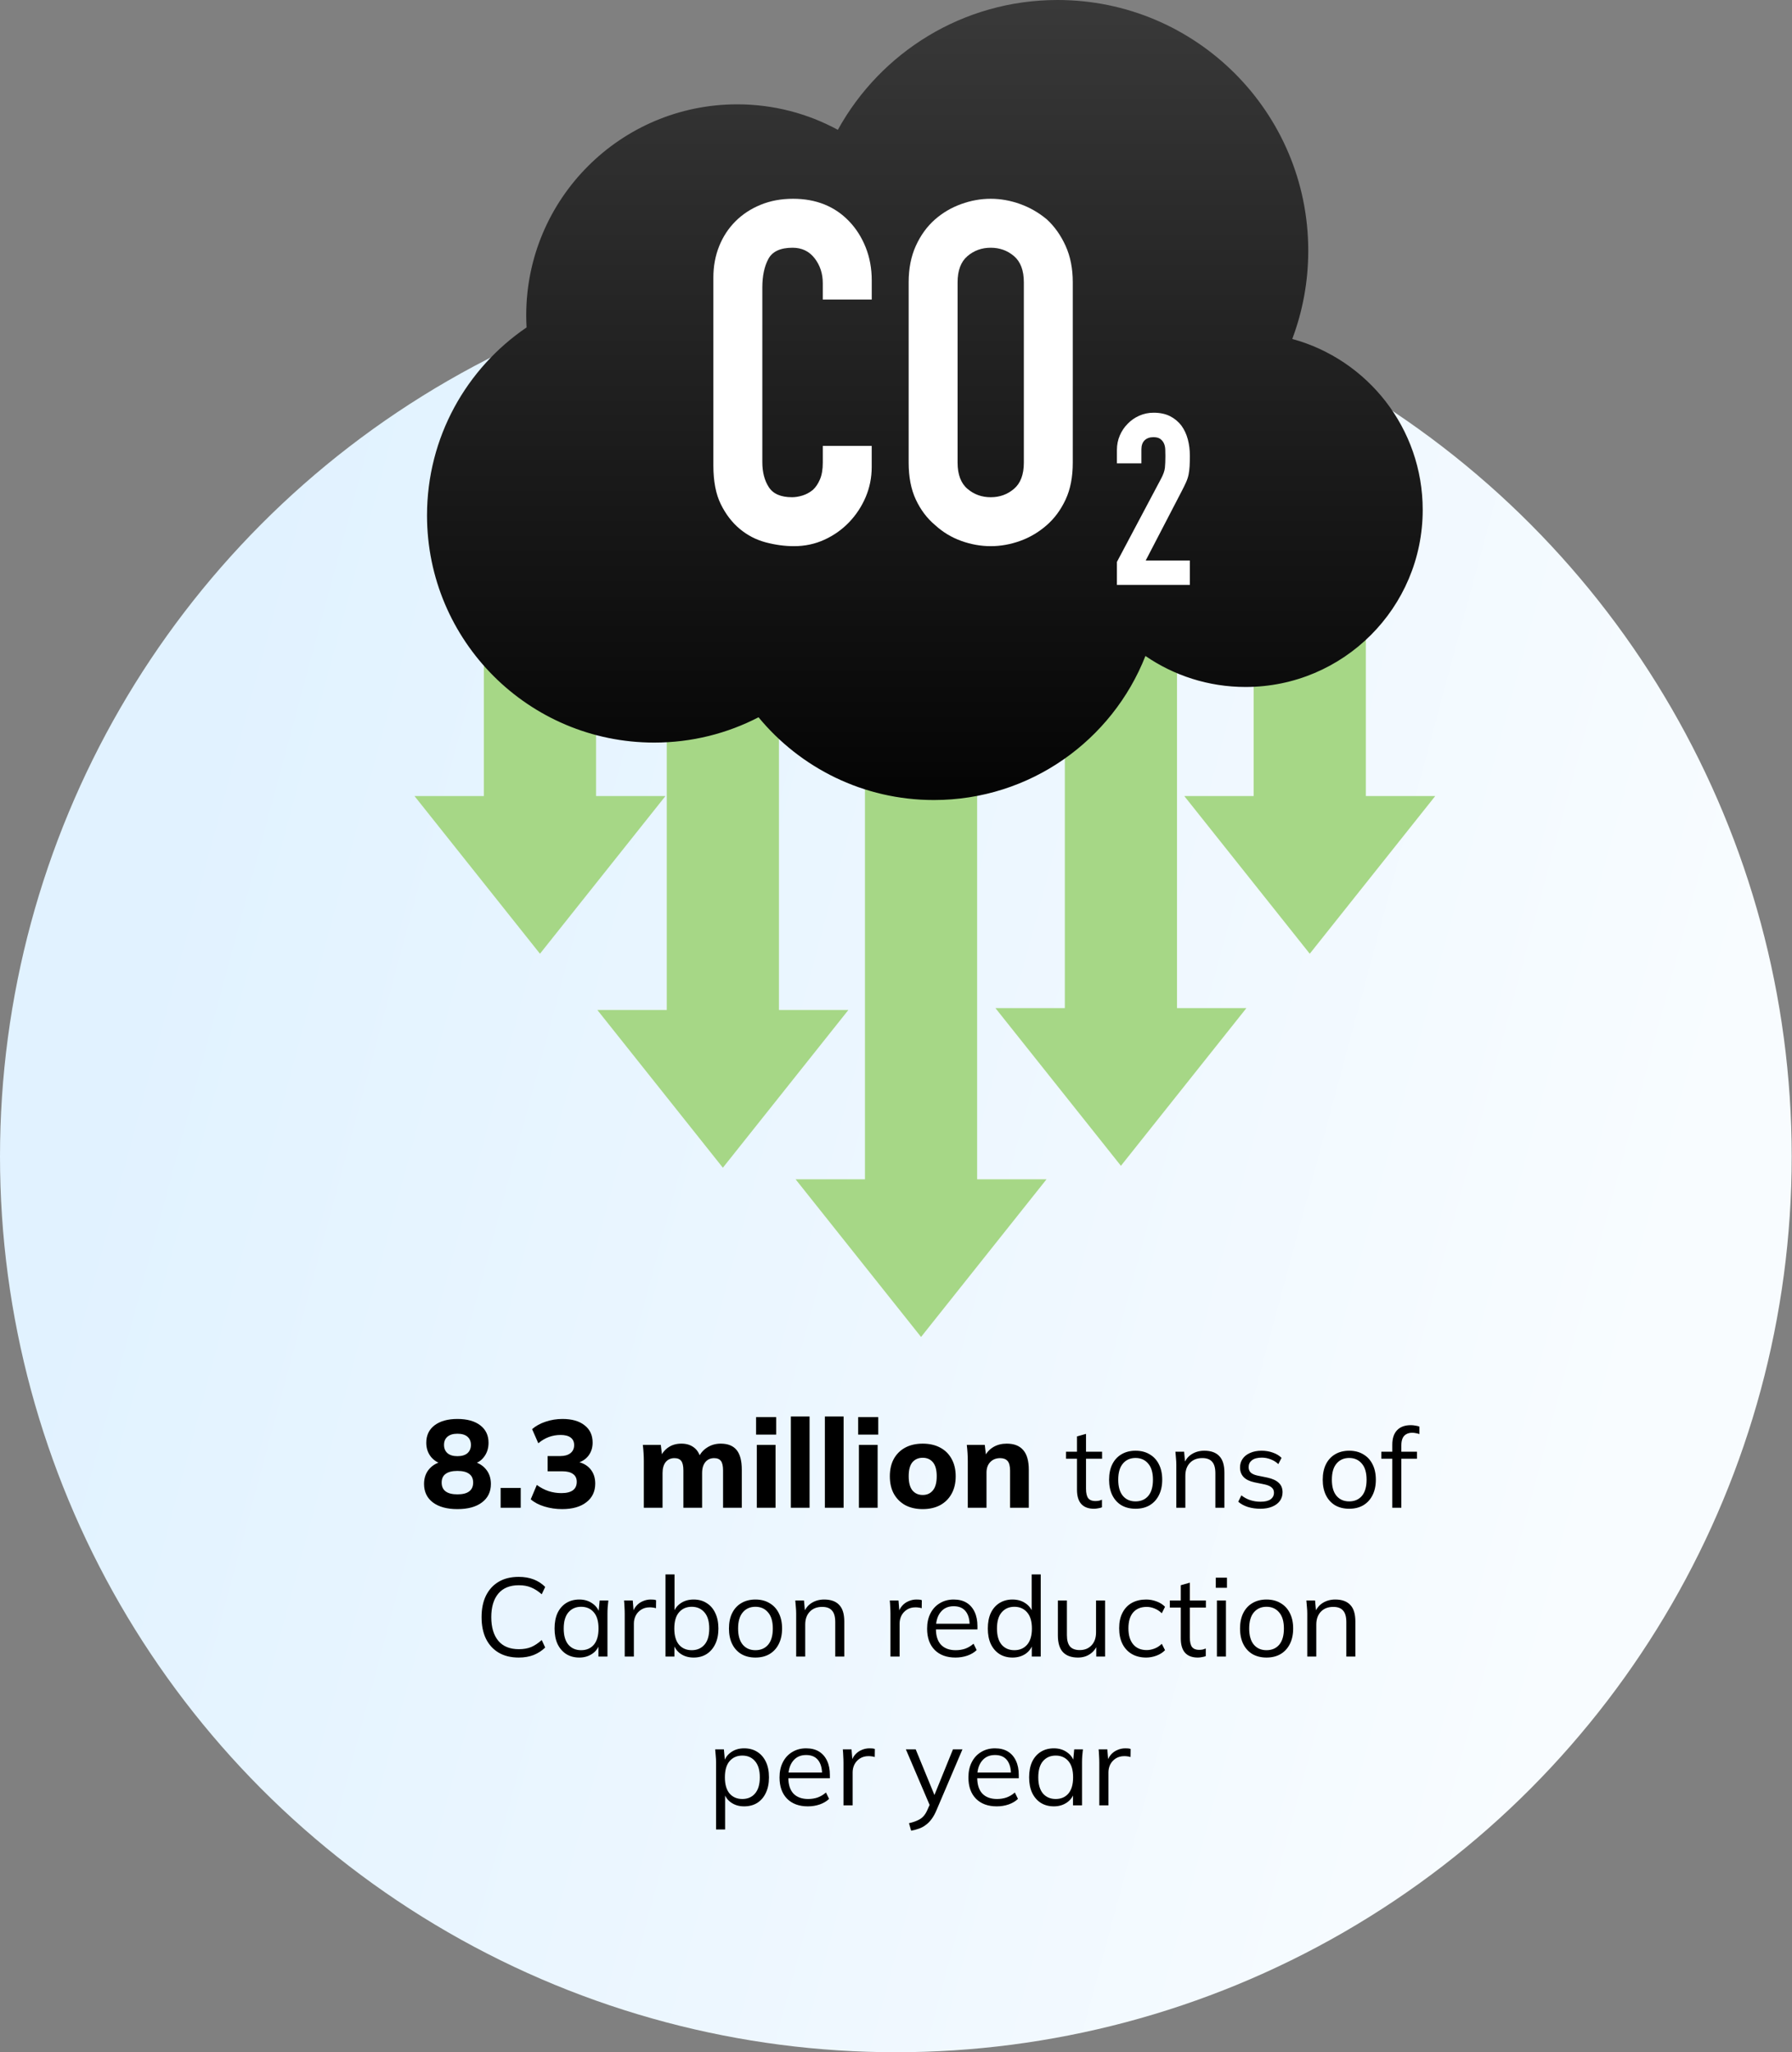
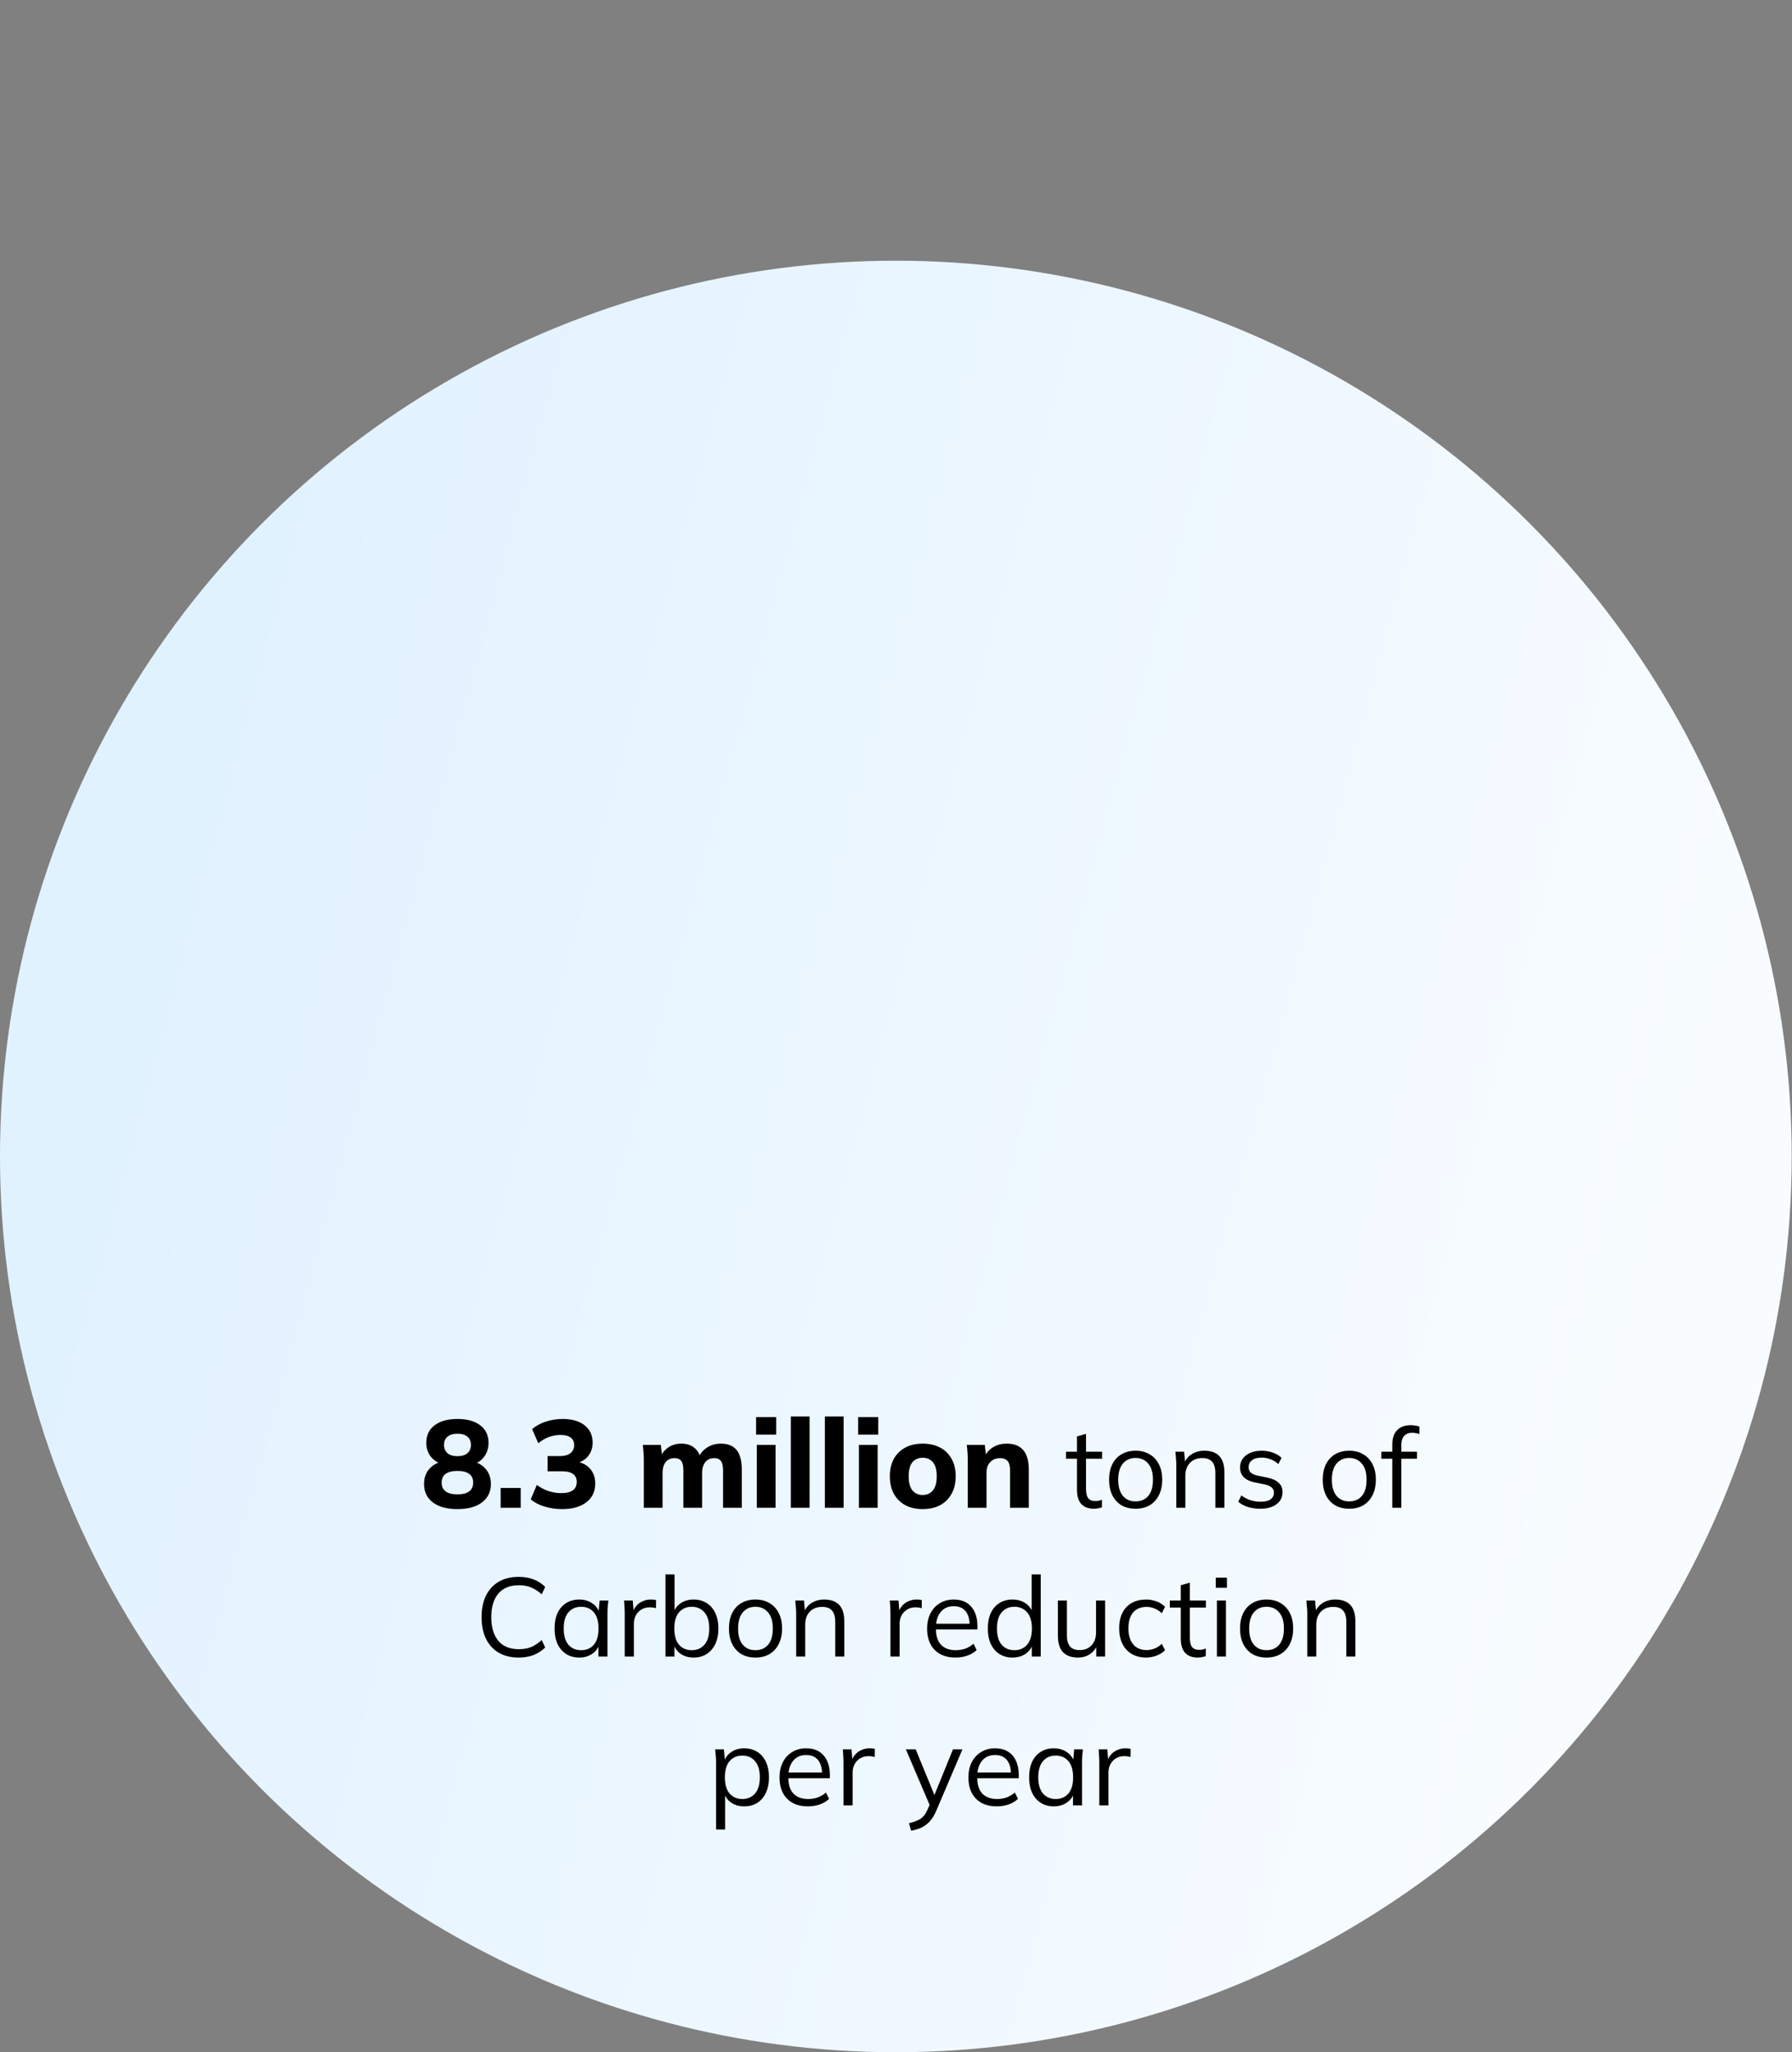
<svg xmlns="http://www.w3.org/2000/svg" width="289" height="331" viewBox="0 0 289 331" fill="none">
  <rect x="0" y="0" width="289" height="331" fill="#808080" stroke="none" />
  <circle cx="144.476" cy="186.524" r="144.476" fill="url(#paint0_linear_8312_9160)" />
  <g clip-path="url(#clip0_8312_9160)">
    <path d="M116.578 188.339L136.814 162.906H125.624V81.361H107.532V162.906H96.343L116.578 188.339Z" fill="#A6D786" />
-     <path d="M148.54 215.637L168.776 190.205H157.586V81.361H139.494V190.205H128.305L148.54 215.637Z" fill="#A6D786" />
    <path d="M180.774 188.031L201.008 162.598H189.818V81.055H171.728V162.598H160.538L180.774 188.031Z" fill="#A6D786" />
    <path d="M211.227 153.826L231.462 128.395H220.273V74.734H202.182V128.395H190.993L211.227 153.826Z" fill="#A6D786" />
    <path d="M87.082 153.826L107.318 128.395H96.127V74.734H78.036V128.395H66.847L87.082 153.826Z" fill="#A6D786" />
    <path d="M208.406 54.67C210.073 50.241 210.985 45.443 210.985 40.432C210.985 18.102 192.882 0 170.553 0C155.291 0 142.005 8.456 135.122 20.94C130.298 18.319 124.77 16.828 118.894 16.828C100.101 16.828 84.866 32.063 84.866 50.856C84.866 51.512 84.886 52.164 84.922 52.811C75.23 59.405 68.866 70.522 68.866 83.128C68.866 103.365 85.271 119.77 105.508 119.77C111.571 119.77 117.292 118.296 122.33 115.688C129.051 123.839 139.226 129.035 150.615 129.035C166.121 129.035 179.375 119.405 184.727 105.8C189.321 108.954 194.882 110.801 200.875 110.801C216.652 110.801 229.443 98.01 229.443 82.233C229.443 69.062 220.528 57.975 208.406 54.67Z" fill="url(#paint1_linear_8312_9160)" />
-     <path d="M140.582 71.916V75.321C140.582 77.023 140.259 78.636 139.615 80.158C138.969 81.68 138.079 83.035 136.945 84.222C135.81 85.41 134.481 86.35 132.96 87.047C131.438 87.744 129.799 88.091 128.046 88.091C126.549 88.091 125.027 87.884 123.48 87.472C121.932 87.059 120.54 86.338 119.302 85.305C118.064 84.274 117.045 82.946 116.245 81.319C115.444 79.694 115.047 77.618 115.047 75.089V44.753C115.047 42.948 115.357 41.27 115.975 39.722C116.595 38.174 117.471 36.833 118.607 35.698C119.74 34.564 121.095 33.673 122.67 33.028C124.244 32.384 125.985 32.06 127.894 32.06C131.609 32.06 134.628 33.273 136.95 35.698C138.083 36.884 138.974 38.29 139.619 39.915C140.263 41.54 140.587 43.309 140.587 45.217V48.313H132.693V45.681C132.693 44.133 132.254 42.792 131.377 41.657C130.499 40.523 129.314 39.955 127.817 39.955C125.857 39.955 124.554 40.562 123.91 41.773C123.264 42.986 122.942 44.52 122.942 46.378V74.547C122.942 76.146 123.29 77.487 123.987 78.571C124.684 79.655 125.934 80.196 127.74 80.196C128.256 80.196 128.811 80.107 129.405 79.925C129.997 79.745 130.552 79.449 131.069 79.035C131.533 78.622 131.92 78.055 132.23 77.333C132.54 76.612 132.694 75.708 132.694 74.624V71.915H140.588L140.582 71.916Z" fill="white" />
    <path d="M146.541 45.527C146.541 43.309 146.928 41.348 147.702 39.645C148.476 37.943 149.507 36.523 150.798 35.388C152.036 34.304 153.442 33.48 155.016 32.912C156.589 32.345 158.175 32.06 159.775 32.06C161.374 32.06 162.96 32.345 164.533 32.912C166.107 33.48 167.539 34.304 168.828 35.388C170.066 36.523 171.073 37.941 171.847 39.645C172.621 41.347 173.008 43.309 173.008 45.527V74.625C173.008 76.947 172.621 78.934 171.847 80.584C171.073 82.237 170.066 83.602 168.828 84.686C167.539 85.821 166.106 86.672 164.533 87.239C162.958 87.806 161.372 88.09 159.775 88.09C158.177 88.09 156.588 87.806 155.016 87.239C153.442 86.672 152.036 85.821 150.798 84.686C149.507 83.602 148.476 82.235 147.702 80.584C146.928 78.934 146.541 76.947 146.541 74.625V45.527ZM154.435 74.625C154.435 76.534 154.964 77.94 156.023 78.843C157.079 79.745 158.331 80.197 159.776 80.197C161.221 80.197 162.471 79.747 163.53 78.843C164.586 77.94 165.117 76.534 165.117 74.625V45.527C165.117 43.619 164.588 42.213 163.53 41.309C162.471 40.407 161.22 39.955 159.776 39.955C158.332 39.955 157.079 40.407 156.023 41.309C154.964 42.213 154.435 43.619 154.435 45.527V74.625Z" fill="white" />
    <path d="M180.128 94.347V90.632L187.248 77.206C187.609 76.534 187.815 75.948 187.868 75.445C187.919 74.941 187.945 74.317 187.945 73.569C187.945 73.233 187.939 72.879 187.925 72.504C187.911 72.131 187.84 71.801 187.712 71.517C187.582 71.233 187.388 70.994 187.131 70.801C186.873 70.607 186.499 70.51 186.01 70.51C185.416 70.51 184.945 70.678 184.598 71.014C184.25 71.349 184.075 71.839 184.075 72.485V74.73H180.128V72.563C180.128 71.738 180.282 70.964 180.592 70.241C180.902 69.519 181.326 68.887 181.869 68.346C182.385 67.805 183.004 67.372 183.727 67.05C184.45 66.728 185.222 66.566 186.049 66.566C187.08 66.566 187.964 66.754 188.699 67.127C189.434 67.502 190.047 68.012 190.537 68.656C191.001 69.301 191.343 70.036 191.562 70.861C191.781 71.686 191.892 72.563 191.892 73.493C191.892 74.164 191.878 74.725 191.852 75.177C191.827 75.629 191.775 76.061 191.698 76.472C191.621 76.885 191.491 77.298 191.311 77.711C191.13 78.123 190.885 78.627 190.576 79.219L184.772 90.401H191.892V94.348H180.129L180.128 94.347Z" fill="white" />
  </g>
  <path d="M73.767 243.402C72.087 243.402 70.767 243.042 69.807 242.322C68.86 241.602 68.387 240.608 68.387 239.342C68.387 238.342 68.687 237.515 69.287 236.862C69.887 236.208 70.66 235.822 71.607 235.702V236.222C70.753 236.035 70.06 235.628 69.527 235.002C69.007 234.362 68.747 233.595 68.747 232.702C68.747 231.502 69.193 230.562 70.087 229.882C70.993 229.202 72.22 228.862 73.767 228.862C75.327 228.862 76.553 229.202 77.447 229.882C78.34 230.562 78.787 231.502 78.787 232.702C78.787 233.608 78.533 234.382 78.027 235.022C77.533 235.662 76.873 236.048 76.047 236.182V235.702C76.967 235.835 77.713 236.228 78.287 236.882C78.873 237.535 79.167 238.355 79.167 239.342C79.167 240.608 78.687 241.602 77.727 242.322C76.78 243.042 75.46 243.402 73.767 243.402ZM73.767 241.022C74.62 241.022 75.253 240.862 75.667 240.542C76.093 240.222 76.307 239.748 76.307 239.122C76.307 238.495 76.093 238.028 75.667 237.722C75.253 237.402 74.62 237.242 73.767 237.242C72.927 237.242 72.293 237.402 71.867 237.722C71.44 238.028 71.227 238.495 71.227 239.122C71.227 239.748 71.44 240.222 71.867 240.542C72.293 240.862 72.927 241.022 73.767 241.022ZM73.767 234.862C74.473 234.862 75.013 234.702 75.387 234.382C75.76 234.048 75.947 233.602 75.947 233.042C75.947 232.482 75.76 232.042 75.387 231.722C75.013 231.402 74.473 231.242 73.767 231.242C73.073 231.242 72.54 231.402 72.167 231.722C71.793 232.042 71.607 232.482 71.607 233.042C71.607 233.602 71.793 234.048 72.167 234.382C72.54 234.702 73.073 234.862 73.767 234.862ZM80.739 243.182V239.982H83.979V243.182H80.739ZM90.654 243.402C89.668 243.402 88.714 243.262 87.794 242.982C86.888 242.702 86.154 242.315 85.594 241.822L86.574 239.502C87.174 239.942 87.808 240.275 88.474 240.502C89.141 240.715 89.828 240.822 90.534 240.822C91.361 240.822 91.981 240.668 92.394 240.362C92.808 240.055 93.014 239.602 93.014 239.002C93.014 238.442 92.814 238.022 92.414 237.742C92.028 237.448 91.448 237.302 90.674 237.302H88.314V234.842H90.394C91.061 234.842 91.594 234.688 91.994 234.382C92.394 234.062 92.594 233.628 92.594 233.082C92.594 232.548 92.407 232.142 92.034 231.862C91.661 231.582 91.121 231.442 90.414 231.442C89.067 231.442 87.868 231.888 86.814 232.782L85.814 230.502C86.414 229.982 87.141 229.582 87.994 229.302C88.861 229.008 89.767 228.862 90.714 228.862C92.234 228.862 93.421 229.202 94.274 229.882C95.141 230.548 95.574 231.482 95.574 232.682C95.574 233.508 95.341 234.222 94.874 234.822C94.407 235.408 93.767 235.802 92.954 236.002V235.742C93.914 235.902 94.661 236.295 95.194 236.922C95.728 237.548 95.994 238.335 95.994 239.282C95.994 240.562 95.514 241.568 94.554 242.302C93.608 243.035 92.308 243.402 90.654 243.402ZM103.831 243.182V235.682C103.831 235.255 103.818 234.822 103.791 234.382C103.764 233.928 103.724 233.482 103.671 233.042H106.571L106.791 234.922H106.551C106.844 234.282 107.278 233.775 107.851 233.402C108.424 233.028 109.104 232.842 109.891 232.842C110.664 232.842 111.311 233.028 111.831 233.402C112.364 233.762 112.744 234.328 112.971 235.102H112.651C112.944 234.408 113.411 233.862 114.051 233.462C114.691 233.048 115.418 232.842 116.231 232.842C117.378 232.842 118.231 233.182 118.791 233.862C119.351 234.542 119.631 235.608 119.631 237.062V243.182H116.611V237.162C116.611 236.455 116.498 235.948 116.271 235.642C116.044 235.335 115.678 235.182 115.171 235.182C114.571 235.182 114.098 235.395 113.751 235.822C113.404 236.248 113.231 236.835 113.231 237.582V243.182H110.211V237.162C110.211 236.455 110.098 235.948 109.871 235.642C109.644 235.335 109.278 235.182 108.771 235.182C108.171 235.182 107.698 235.395 107.351 235.822C107.018 236.248 106.851 236.835 106.851 237.582V243.182H103.831ZM122.053 243.182V233.042H125.073V243.182H122.053ZM121.933 231.382V228.562H125.173V231.382H121.933ZM127.542 243.182V228.462H130.562V243.182H127.542ZM133.03 243.182V228.462H136.05V243.182H133.03ZM138.518 243.182V233.042H141.538V243.182H138.518ZM138.398 231.382V228.562H141.638V231.382H138.398ZM148.807 243.402C147.727 243.402 146.787 243.188 145.987 242.762C145.2 242.322 144.587 241.708 144.147 240.922C143.72 240.135 143.507 239.195 143.507 238.102C143.507 237.022 143.72 236.088 144.147 235.302C144.587 234.515 145.2 233.908 145.987 233.482C146.787 233.055 147.727 232.842 148.807 232.842C149.887 232.842 150.827 233.055 151.627 233.482C152.427 233.908 153.04 234.515 153.467 235.302C153.907 236.088 154.127 237.022 154.127 238.102C154.127 239.195 153.907 240.135 153.467 240.922C153.04 241.708 152.427 242.322 151.627 242.762C150.827 243.188 149.887 243.402 148.807 243.402ZM148.807 241.122C149.5 241.122 150.047 240.875 150.447 240.382C150.86 239.888 151.067 239.128 151.067 238.102C151.067 237.075 150.86 236.322 150.447 235.842C150.047 235.362 149.5 235.122 148.807 235.122C148.113 235.122 147.56 235.362 147.147 235.842C146.747 236.322 146.547 237.075 146.547 238.102C146.547 239.128 146.747 239.888 147.147 240.382C147.56 240.875 148.113 241.122 148.807 241.122ZM156.077 243.182V235.682C156.077 235.255 156.064 234.822 156.037 234.382C156.01 233.928 155.97 233.482 155.917 233.042H158.817L159.037 234.922H158.797C159.13 234.255 159.604 233.742 160.217 233.382C160.83 233.022 161.544 232.842 162.357 232.842C163.544 232.842 164.43 233.188 165.017 233.882C165.617 234.562 165.917 235.622 165.917 237.062V243.182H162.897V237.202C162.897 236.468 162.764 235.948 162.497 235.642C162.23 235.335 161.83 235.182 161.297 235.182C160.63 235.182 160.097 235.395 159.697 235.822C159.297 236.235 159.097 236.795 159.097 237.502V243.182H156.077ZM176.422 243.344C175.534 243.344 174.856 243.092 174.388 242.588C173.92 242.072 173.686 241.298 173.686 240.266V235.28H171.922V234.146H173.686V231.68L175.144 231.266V234.146H177.736V235.28H175.144V240.104C175.144 240.824 175.264 241.34 175.504 241.652C175.756 241.952 176.128 242.102 176.62 242.102C176.848 242.102 177.052 242.084 177.232 242.048C177.412 242 177.574 241.946 177.718 241.886V243.11C177.55 243.182 177.346 243.236 177.106 243.272C176.878 243.32 176.65 243.344 176.422 243.344ZM183.131 243.344C182.267 243.344 181.511 243.158 180.863 242.786C180.227 242.402 179.735 241.862 179.387 241.166C179.039 240.458 178.865 239.624 178.865 238.664C178.865 237.692 179.039 236.858 179.387 236.162C179.735 235.466 180.227 234.932 180.863 234.56C181.511 234.176 182.267 233.984 183.131 233.984C184.007 233.984 184.763 234.176 185.399 234.56C186.047 234.932 186.545 235.466 186.893 236.162C187.253 236.858 187.433 237.692 187.433 238.664C187.433 239.624 187.253 240.458 186.893 241.166C186.545 241.862 186.047 242.402 185.399 242.786C184.763 243.158 184.007 243.344 183.131 243.344ZM183.131 242.156C183.995 242.156 184.679 241.862 185.183 241.274C185.687 240.674 185.939 239.804 185.939 238.664C185.939 237.512 185.681 236.642 185.165 236.054C184.661 235.454 183.983 235.154 183.131 235.154C182.279 235.154 181.601 235.454 181.097 236.054C180.593 236.642 180.341 237.512 180.341 238.664C180.341 239.804 180.593 240.674 181.097 241.274C181.601 241.862 182.279 242.156 183.131 242.156ZM189.706 243.182V236.234C189.706 235.898 189.688 235.556 189.652 235.208C189.628 234.848 189.598 234.494 189.562 234.146H190.966L191.146 236.126H190.93C191.194 235.43 191.614 234.902 192.19 234.542C192.778 234.17 193.456 233.984 194.224 233.984C195.292 233.984 196.096 234.272 196.636 234.848C197.188 235.412 197.464 236.306 197.464 237.53V243.182H196.006V237.62C196.006 236.768 195.832 236.15 195.484 235.766C195.148 235.37 194.62 235.172 193.9 235.172C193.06 235.172 192.394 235.43 191.902 235.946C191.41 236.462 191.164 237.152 191.164 238.016V243.182H189.706ZM203.259 243.344C202.539 243.344 201.867 243.248 201.243 243.056C200.619 242.852 200.103 242.57 199.695 242.21L200.199 241.184C200.643 241.532 201.123 241.79 201.639 241.958C202.167 242.126 202.713 242.21 203.277 242.21C203.997 242.21 204.537 242.084 204.897 241.832C205.269 241.568 205.455 241.208 205.455 240.752C205.455 240.404 205.335 240.128 205.095 239.924C204.867 239.708 204.489 239.54 203.961 239.42L202.287 239.078C201.519 238.91 200.943 238.628 200.559 238.232C200.175 237.824 199.983 237.308 199.983 236.684C199.983 236.156 200.121 235.694 200.397 235.298C200.673 234.89 201.075 234.572 201.603 234.344C202.131 234.104 202.749 233.984 203.457 233.984C204.117 233.984 204.723 234.086 205.275 234.29C205.839 234.482 206.307 234.764 206.679 235.136L206.157 236.144C205.797 235.796 205.383 235.538 204.915 235.37C204.459 235.19 203.985 235.1 203.493 235.1C202.785 235.1 202.251 235.244 201.891 235.532C201.543 235.808 201.369 236.174 201.369 236.63C201.369 236.978 201.477 237.266 201.693 237.494C201.921 237.71 202.269 237.872 202.737 237.98L204.411 238.322C205.227 238.502 205.833 238.784 206.229 239.168C206.637 239.54 206.841 240.044 206.841 240.68C206.841 241.22 206.691 241.694 206.391 242.102C206.091 242.498 205.671 242.804 205.131 243.02C204.603 243.236 203.979 243.344 203.259 243.344ZM217.584 243.344C216.72 243.344 215.964 243.158 215.316 242.786C214.68 242.402 214.188 241.862 213.84 241.166C213.492 240.458 213.318 239.624 213.318 238.664C213.318 237.692 213.492 236.858 213.84 236.162C214.188 235.466 214.68 234.932 215.316 234.56C215.964 234.176 216.72 233.984 217.584 233.984C218.46 233.984 219.216 234.176 219.852 234.56C220.5 234.932 220.998 235.466 221.346 236.162C221.706 236.858 221.886 237.692 221.886 238.664C221.886 239.624 221.706 240.458 221.346 241.166C220.998 241.862 220.5 242.402 219.852 242.786C219.216 243.158 218.46 243.344 217.584 243.344ZM217.584 242.156C218.448 242.156 219.132 241.862 219.636 241.274C220.14 240.674 220.392 239.804 220.392 238.664C220.392 237.512 220.134 236.642 219.618 236.054C219.114 235.454 218.436 235.154 217.584 235.154C216.732 235.154 216.054 235.454 215.55 236.054C215.046 236.642 214.794 237.512 214.794 238.664C214.794 239.804 215.046 240.674 215.55 241.274C216.054 241.862 216.732 242.156 217.584 242.156ZM224.539 243.182V235.28H222.775V234.146H224.935L224.539 234.524V233.012C224.539 231.992 224.797 231.212 225.313 230.672C225.829 230.132 226.567 229.862 227.527 229.862C227.767 229.862 228.013 229.886 228.265 229.934C228.529 229.97 228.745 230.024 228.913 230.096V231.302C228.769 231.242 228.589 231.194 228.373 231.158C228.169 231.11 227.959 231.086 227.743 231.086C227.371 231.086 227.053 231.164 226.789 231.32C226.525 231.464 226.327 231.686 226.195 231.986C226.063 232.286 225.997 232.67 225.997 233.138V234.452L225.763 234.146H228.517V235.28H225.997V243.182H224.539ZM83.658 267.344C82.386 267.344 81.306 267.08 80.418 266.552C79.53 266.024 78.846 265.274 78.366 264.302C77.898 263.33 77.664 262.172 77.664 260.828C77.664 259.484 77.898 258.332 78.366 257.372C78.846 256.4 79.53 255.65 80.418 255.122C81.306 254.594 82.386 254.33 83.658 254.33C84.558 254.33 85.362 254.468 86.07 254.744C86.778 255.02 87.396 255.422 87.924 255.95L87.366 257.138C86.79 256.634 86.22 256.268 85.656 256.04C85.092 255.8 84.432 255.68 83.676 255.68C82.224 255.68 81.12 256.13 80.364 257.03C79.608 257.93 79.23 259.196 79.23 260.828C79.23 262.46 79.608 263.732 80.364 264.644C81.12 265.544 82.224 265.994 83.676 265.994C84.432 265.994 85.092 265.88 85.656 265.652C86.22 265.412 86.79 265.034 87.366 264.518L87.924 265.724C87.396 266.24 86.778 266.642 86.07 266.93C85.362 267.206 84.558 267.344 83.658 267.344ZM93.431 267.344C92.627 267.344 91.925 267.158 91.325 266.786C90.725 266.402 90.257 265.862 89.921 265.166C89.597 264.47 89.435 263.636 89.435 262.664C89.435 261.68 89.597 260.84 89.921 260.144C90.257 259.448 90.725 258.914 91.325 258.542C91.925 258.17 92.627 257.984 93.431 257.984C94.247 257.984 94.949 258.194 95.537 258.614C96.137 259.022 96.533 259.58 96.725 260.288H96.509L96.707 258.146H98.111C98.075 258.494 98.039 258.848 98.003 259.208C97.979 259.556 97.967 259.898 97.967 260.234V267.182H96.509V265.058H96.707C96.515 265.766 96.119 266.324 95.519 266.732C94.919 267.14 94.223 267.344 93.431 267.344ZM93.719 266.156C94.583 266.156 95.267 265.862 95.771 265.274C96.275 264.674 96.527 263.804 96.527 262.664C96.527 261.512 96.275 260.642 95.771 260.054C95.267 259.454 94.583 259.154 93.719 259.154C92.867 259.154 92.183 259.454 91.667 260.054C91.163 260.642 90.911 261.512 90.911 262.664C90.911 263.804 91.163 264.674 91.667 265.274C92.183 265.862 92.867 266.156 93.719 266.156ZM100.75 267.182V260.324C100.75 259.964 100.738 259.598 100.714 259.226C100.702 258.854 100.678 258.494 100.642 258.146H102.046L102.226 260.342L101.974 260.36C102.094 259.82 102.304 259.376 102.604 259.028C102.904 258.68 103.258 258.422 103.666 258.254C104.074 258.074 104.5 257.984 104.944 257.984C105.124 257.984 105.28 257.99 105.412 258.002C105.556 258.014 105.688 258.044 105.808 258.092L105.79 259.388C105.61 259.328 105.442 259.292 105.286 259.28C105.142 259.256 104.974 259.244 104.782 259.244C104.254 259.244 103.792 259.37 103.396 259.622C103.012 259.874 102.718 260.198 102.514 260.594C102.322 260.99 102.226 261.41 102.226 261.854V267.182H100.75ZM111.861 267.344C111.045 267.344 110.343 267.14 109.755 266.732C109.167 266.312 108.771 265.742 108.567 265.022H108.765V267.182H107.325V253.934H108.783V260.252H108.567C108.771 259.556 109.167 259.004 109.755 258.596C110.343 258.188 111.045 257.984 111.861 257.984C112.677 257.984 113.379 258.176 113.967 258.56C114.567 258.932 115.029 259.466 115.353 260.162C115.689 260.858 115.857 261.692 115.857 262.664C115.857 263.636 115.689 264.47 115.353 265.166C115.017 265.862 114.549 266.402 113.949 266.786C113.361 267.158 112.665 267.344 111.861 267.344ZM111.555 266.156C112.407 266.156 113.091 265.862 113.607 265.274C114.123 264.686 114.381 263.816 114.381 262.664C114.381 261.512 114.123 260.642 113.607 260.054C113.091 259.454 112.407 259.154 111.555 259.154C110.703 259.154 110.019 259.454 109.503 260.054C108.999 260.642 108.747 261.512 108.747 262.664C108.747 263.804 108.999 264.674 109.503 265.274C110.019 265.862 110.703 266.156 111.555 266.156ZM121.826 267.344C120.962 267.344 120.206 267.158 119.558 266.786C118.922 266.402 118.43 265.862 118.082 265.166C117.734 264.458 117.56 263.624 117.56 262.664C117.56 261.692 117.734 260.858 118.082 260.162C118.43 259.466 118.922 258.932 119.558 258.56C120.206 258.176 120.962 257.984 121.826 257.984C122.702 257.984 123.458 258.176 124.094 258.56C124.742 258.932 125.24 259.466 125.588 260.162C125.948 260.858 126.128 261.692 126.128 262.664C126.128 263.624 125.948 264.458 125.588 265.166C125.24 265.862 124.742 266.402 124.094 266.786C123.458 267.158 122.702 267.344 121.826 267.344ZM121.826 266.156C122.69 266.156 123.374 265.862 123.878 265.274C124.382 264.674 124.634 263.804 124.634 262.664C124.634 261.512 124.376 260.642 123.86 260.054C123.356 259.454 122.678 259.154 121.826 259.154C120.974 259.154 120.296 259.454 119.792 260.054C119.288 260.642 119.036 261.512 119.036 262.664C119.036 263.804 119.288 264.674 119.792 265.274C120.296 265.862 120.974 266.156 121.826 266.156ZM128.402 267.182V260.234C128.402 259.898 128.384 259.556 128.348 259.208C128.324 258.848 128.294 258.494 128.258 258.146H129.662L129.842 260.126H129.626C129.89 259.43 130.31 258.902 130.886 258.542C131.474 258.17 132.152 257.984 132.92 257.984C133.988 257.984 134.792 258.272 135.332 258.848C135.884 259.412 136.16 260.306 136.16 261.53V267.182H134.702V261.62C134.702 260.768 134.528 260.15 134.18 259.766C133.844 259.37 133.316 259.172 132.596 259.172C131.756 259.172 131.09 259.43 130.598 259.946C130.106 260.462 129.86 261.152 129.86 262.016V267.182H128.402ZM143.606 267.182V260.324C143.606 259.964 143.594 259.598 143.57 259.226C143.558 258.854 143.534 258.494 143.498 258.146H144.902L145.082 260.342L144.83 260.36C144.95 259.82 145.16 259.376 145.46 259.028C145.76 258.68 146.114 258.422 146.522 258.254C146.93 258.074 147.356 257.984 147.8 257.984C147.98 257.984 148.136 257.99 148.268 258.002C148.412 258.014 148.544 258.044 148.664 258.092L148.646 259.388C148.466 259.328 148.298 259.292 148.142 259.28C147.998 259.256 147.83 259.244 147.638 259.244C147.11 259.244 146.648 259.37 146.252 259.622C145.868 259.874 145.574 260.198 145.37 260.594C145.178 260.99 145.082 261.41 145.082 261.854V267.182H143.606ZM154.089 267.344C152.673 267.344 151.557 266.936 150.741 266.12C149.925 265.292 149.517 264.146 149.517 262.682C149.517 261.734 149.697 260.912 150.057 260.216C150.417 259.508 150.921 258.962 151.569 258.578C152.217 258.182 152.961 257.984 153.801 257.984C154.629 257.984 155.325 258.158 155.889 258.506C156.453 258.854 156.885 259.352 157.185 260C157.485 260.636 157.635 261.392 157.635 262.268V262.808H150.633V261.89H156.681L156.375 262.124C156.375 261.164 156.159 260.414 155.727 259.874C155.295 259.334 154.653 259.064 153.801 259.064C152.901 259.064 152.199 259.382 151.695 260.018C151.191 260.642 150.939 261.488 150.939 262.556V262.718C150.939 263.846 151.215 264.704 151.767 265.292C152.331 265.868 153.117 266.156 154.125 266.156C154.665 266.156 155.169 266.078 155.637 265.922C156.117 265.754 156.573 265.484 157.005 265.112L157.509 266.138C157.113 266.522 156.609 266.822 155.997 267.038C155.397 267.242 154.761 267.344 154.089 267.344ZM163.286 267.344C162.494 267.344 161.798 267.158 161.198 266.786C160.598 266.402 160.13 265.862 159.794 265.166C159.47 264.47 159.308 263.636 159.308 262.664C159.308 261.68 159.47 260.84 159.794 260.144C160.13 259.448 160.598 258.914 161.198 258.542C161.798 258.17 162.494 257.984 163.286 257.984C164.102 257.984 164.804 258.188 165.392 258.596C165.992 259.004 166.394 259.556 166.598 260.252H166.382V253.934H167.84V267.182H166.4V265.022H166.598C166.406 265.742 166.01 266.312 165.41 266.732C164.81 267.14 164.102 267.344 163.286 267.344ZM163.592 266.156C164.444 266.156 165.128 265.862 165.644 265.274C166.16 264.674 166.418 263.804 166.418 262.664C166.418 261.512 166.16 260.642 165.644 260.054C165.128 259.454 164.444 259.154 163.592 259.154C162.74 259.154 162.056 259.454 161.54 260.054C161.036 260.642 160.784 261.512 160.784 262.664C160.784 263.804 161.036 264.674 161.54 265.274C162.056 265.862 162.74 266.156 163.592 266.156ZM173.845 267.344C172.777 267.344 171.967 267.05 171.415 266.462C170.875 265.874 170.605 264.974 170.605 263.762V258.146H172.063V263.726C172.063 264.554 172.231 265.166 172.567 265.562C172.903 265.946 173.425 266.138 174.133 266.138C174.925 266.138 175.561 265.88 176.041 265.364C176.521 264.848 176.761 264.158 176.761 263.294V258.146H178.219V267.182H176.797V265.148H177.031C176.779 265.844 176.371 266.384 175.807 266.768C175.255 267.152 174.601 267.344 173.845 267.344ZM184.846 267.344C183.958 267.344 183.184 267.152 182.524 266.768C181.876 266.384 181.372 265.838 181.012 265.13C180.664 264.422 180.49 263.582 180.49 262.61C180.49 261.626 180.67 260.792 181.03 260.108C181.39 259.412 181.894 258.884 182.542 258.524C183.202 258.164 183.97 257.984 184.846 257.984C185.422 257.984 185.98 258.086 186.52 258.29C187.072 258.494 187.528 258.782 187.888 259.154L187.366 260.198C187.006 259.85 186.61 259.592 186.178 259.424C185.758 259.256 185.344 259.172 184.936 259.172C184 259.172 183.274 259.466 182.758 260.054C182.242 260.642 181.984 261.5 181.984 262.628C181.984 263.744 182.242 264.608 182.758 265.22C183.274 265.832 184 266.138 184.936 266.138C185.332 266.138 185.74 266.06 186.16 265.904C186.592 265.748 186.994 265.49 187.366 265.13L187.888 266.156C187.516 266.54 187.054 266.834 186.502 267.038C185.95 267.242 185.398 267.344 184.846 267.344ZM193.164 267.344C192.276 267.344 191.598 267.092 191.13 266.588C190.662 266.072 190.428 265.298 190.428 264.266V259.28H188.664V258.146H190.428V255.68L191.886 255.266V258.146H194.478V259.28H191.886V264.104C191.886 264.824 192.006 265.34 192.246 265.652C192.498 265.952 192.87 266.102 193.362 266.102C193.59 266.102 193.794 266.084 193.974 266.048C194.154 266 194.316 265.946 194.46 265.886V267.11C194.292 267.182 194.088 267.236 193.848 267.272C193.62 267.32 193.392 267.344 193.164 267.344ZM196.253 267.182V258.146H197.711V267.182H196.253ZM196.073 256.094V254.456H197.873V256.094H196.073ZM204.25 267.344C203.386 267.344 202.63 267.158 201.982 266.786C201.346 266.402 200.854 265.862 200.506 265.166C200.158 264.458 199.984 263.624 199.984 262.664C199.984 261.692 200.158 260.858 200.506 260.162C200.854 259.466 201.346 258.932 201.982 258.56C202.63 258.176 203.386 257.984 204.25 257.984C205.126 257.984 205.882 258.176 206.518 258.56C207.166 258.932 207.664 259.466 208.012 260.162C208.372 260.858 208.552 261.692 208.552 262.664C208.552 263.624 208.372 264.458 208.012 265.166C207.664 265.862 207.166 266.402 206.518 266.786C205.882 267.158 205.126 267.344 204.25 267.344ZM204.25 266.156C205.114 266.156 205.798 265.862 206.302 265.274C206.806 264.674 207.058 263.804 207.058 262.664C207.058 261.512 206.8 260.642 206.284 260.054C205.78 259.454 205.102 259.154 204.25 259.154C203.398 259.154 202.72 259.454 202.216 260.054C201.712 260.642 201.46 261.512 201.46 262.664C201.46 263.804 201.712 264.674 202.216 265.274C202.72 265.862 203.398 266.156 204.25 266.156ZM210.825 267.182V260.234C210.825 259.898 210.807 259.556 210.771 259.208C210.747 258.848 210.717 258.494 210.681 258.146H212.085L212.265 260.126H212.049C212.313 259.43 212.733 258.902 213.309 258.542C213.897 258.17 214.575 257.984 215.343 257.984C216.411 257.984 217.215 258.272 217.755 258.848C218.307 259.412 218.583 260.306 218.583 261.53V267.182H217.125V261.62C217.125 260.768 216.951 260.15 216.603 259.766C216.267 259.37 215.739 259.172 215.019 259.172C214.179 259.172 213.513 259.43 213.021 259.946C212.529 260.462 212.283 261.152 212.283 262.016V267.182H210.825ZM115.482 295.07V284.234C115.482 283.898 115.464 283.556 115.428 283.208C115.404 282.848 115.374 282.494 115.338 282.146H116.742L116.94 284.288H116.724C116.916 283.58 117.306 283.022 117.894 282.614C118.482 282.194 119.184 281.984 120 281.984C120.816 281.984 121.518 282.17 122.106 282.542C122.706 282.914 123.174 283.448 123.51 284.144C123.846 284.84 124.014 285.68 124.014 286.664C124.014 287.636 123.846 288.47 123.51 289.166C123.186 289.862 122.724 290.402 122.124 290.786C121.524 291.158 120.816 291.344 120 291.344C119.196 291.344 118.5 291.14 117.912 290.732C117.324 290.324 116.934 289.766 116.742 289.058H116.94V295.07H115.482ZM119.712 290.156C120.576 290.156 121.26 289.862 121.764 289.274C122.28 288.674 122.538 287.804 122.538 286.664C122.538 285.512 122.28 284.642 121.764 284.054C121.26 283.454 120.576 283.154 119.712 283.154C118.86 283.154 118.176 283.454 117.66 284.054C117.156 284.642 116.904 285.512 116.904 286.664C116.904 287.804 117.156 288.674 117.66 289.274C118.176 289.862 118.86 290.156 119.712 290.156ZM130.289 291.344C128.873 291.344 127.757 290.936 126.941 290.12C126.125 289.292 125.717 288.146 125.717 286.682C125.717 285.734 125.897 284.912 126.257 284.216C126.617 283.508 127.121 282.962 127.769 282.578C128.417 282.182 129.161 281.984 130.001 281.984C130.829 281.984 131.525 282.158 132.089 282.506C132.653 282.854 133.085 283.352 133.385 284C133.685 284.636 133.835 285.392 133.835 286.268V286.808H126.833V285.89H132.881L132.575 286.124C132.575 285.164 132.359 284.414 131.927 283.874C131.495 283.334 130.853 283.064 130.001 283.064C129.101 283.064 128.399 283.382 127.895 284.018C127.391 284.642 127.139 285.488 127.139 286.556V286.718C127.139 287.846 127.415 288.704 127.967 289.292C128.531 289.868 129.317 290.156 130.325 290.156C130.865 290.156 131.369 290.078 131.837 289.922C132.317 289.754 132.773 289.484 133.205 289.112L133.709 290.138C133.313 290.522 132.809 290.822 132.197 291.038C131.597 291.242 130.961 291.344 130.289 291.344ZM136.03 291.182V284.324C136.03 283.964 136.018 283.598 135.994 283.226C135.982 282.854 135.958 282.494 135.922 282.146H137.326L137.506 284.342L137.254 284.36C137.374 283.82 137.584 283.376 137.884 283.028C138.184 282.68 138.538 282.422 138.946 282.254C139.354 282.074 139.78 281.984 140.224 281.984C140.404 281.984 140.56 281.99 140.692 282.002C140.836 282.014 140.968 282.044 141.088 282.092L141.07 283.388C140.89 283.328 140.722 283.292 140.566 283.28C140.422 283.256 140.254 283.244 140.062 283.244C139.534 283.244 139.072 283.37 138.676 283.622C138.292 283.874 137.998 284.198 137.794 284.594C137.602 284.99 137.506 285.41 137.506 285.854V291.182H136.03ZM146.938 295.268L146.596 294.062C147.16 293.93 147.628 293.774 148 293.594C148.384 293.426 148.702 293.198 148.954 292.91C149.206 292.622 149.422 292.262 149.602 291.83L150.07 290.768L150.034 291.38L146.092 282.146H147.676L150.934 290.084H150.466L153.688 282.146H155.218L151.042 291.938C150.802 292.514 150.538 292.994 150.25 293.378C149.962 293.774 149.65 294.092 149.314 294.332C148.99 294.584 148.63 294.782 148.234 294.926C147.838 295.07 147.406 295.184 146.938 295.268ZM160.751 291.344C159.335 291.344 158.219 290.936 157.403 290.12C156.587 289.292 156.179 288.146 156.179 286.682C156.179 285.734 156.359 284.912 156.719 284.216C157.079 283.508 157.583 282.962 158.231 282.578C158.879 282.182 159.623 281.984 160.463 281.984C161.291 281.984 161.987 282.158 162.551 282.506C163.115 282.854 163.547 283.352 163.847 284C164.147 284.636 164.297 285.392 164.297 286.268V286.808H157.295V285.89H163.343L163.037 286.124C163.037 285.164 162.821 284.414 162.389 283.874C161.957 283.334 161.315 283.064 160.463 283.064C159.563 283.064 158.861 283.382 158.357 284.018C157.853 284.642 157.601 285.488 157.601 286.556V286.718C157.601 287.846 157.877 288.704 158.429 289.292C158.993 289.868 159.779 290.156 160.787 290.156C161.327 290.156 161.831 290.078 162.299 289.922C162.779 289.754 163.235 289.484 163.667 289.112L164.171 290.138C163.775 290.522 163.271 290.822 162.659 291.038C162.059 291.242 161.423 291.344 160.751 291.344ZM169.966 291.344C169.162 291.344 168.46 291.158 167.86 290.786C167.26 290.402 166.792 289.862 166.456 289.166C166.132 288.47 165.97 287.636 165.97 286.664C165.97 285.68 166.132 284.84 166.456 284.144C166.792 283.448 167.26 282.914 167.86 282.542C168.46 282.17 169.162 281.984 169.966 281.984C170.782 281.984 171.484 282.194 172.072 282.614C172.672 283.022 173.068 283.58 173.26 284.288H173.044L173.242 282.146H174.646C174.61 282.494 174.574 282.848 174.538 283.208C174.514 283.556 174.502 283.898 174.502 284.234V291.182H173.044V289.058H173.242C173.05 289.766 172.654 290.324 172.054 290.732C171.454 291.14 170.758 291.344 169.966 291.344ZM170.254 290.156C171.118 290.156 171.802 289.862 172.306 289.274C172.81 288.674 173.062 287.804 173.062 286.664C173.062 285.512 172.81 284.642 172.306 284.054C171.802 283.454 171.118 283.154 170.254 283.154C169.402 283.154 168.718 283.454 168.202 284.054C167.698 284.642 167.446 285.512 167.446 286.664C167.446 287.804 167.698 288.674 168.202 289.274C168.718 289.862 169.402 290.156 170.254 290.156ZM177.285 291.182V284.324C177.285 283.964 177.273 283.598 177.249 283.226C177.237 282.854 177.213 282.494 177.177 282.146H178.581L178.761 284.342L178.509 284.36C178.629 283.82 178.839 283.376 179.139 283.028C179.439 282.68 179.793 282.422 180.201 282.254C180.609 282.074 181.035 281.984 181.479 281.984C181.659 281.984 181.815 281.99 181.947 282.002C182.091 282.014 182.223 282.044 182.343 282.092L182.325 283.388C182.145 283.328 181.977 283.292 181.821 283.28C181.677 283.256 181.509 283.244 181.317 283.244C180.789 283.244 180.327 283.37 179.931 283.622C179.547 283.874 179.253 284.198 179.049 284.594C178.857 284.99 178.761 285.41 178.761 285.854V291.182H177.285Z" fill="black" />
  <defs>
    <linearGradient id="paint0_linear_8312_9160" x1="53.809" y1="42.049" x2="295.45" y2="107.15" gradientUnits="userSpaceOnUse">
      <stop stop-color="#E1F2FF" />
      <stop offset="0.526" stop-color="#EDF7FF" />
      <stop offset="1" stop-color="#F8FCFF" />
    </linearGradient>
    <linearGradient id="paint1_linear_8312_9160" x1="149.155" y1="-2.156" x2="149.155" y2="138.652" gradientUnits="userSpaceOnUse">
      <stop stop-color="#3A3A3A" />
      <stop offset="1" />
    </linearGradient>
    <clipPath id="clip0_8312_9160">
-       <rect width="164.616" height="215.635" fill="white" transform="translate(66.847)" />
-     </clipPath>
+       </clipPath>
  </defs>
</svg>